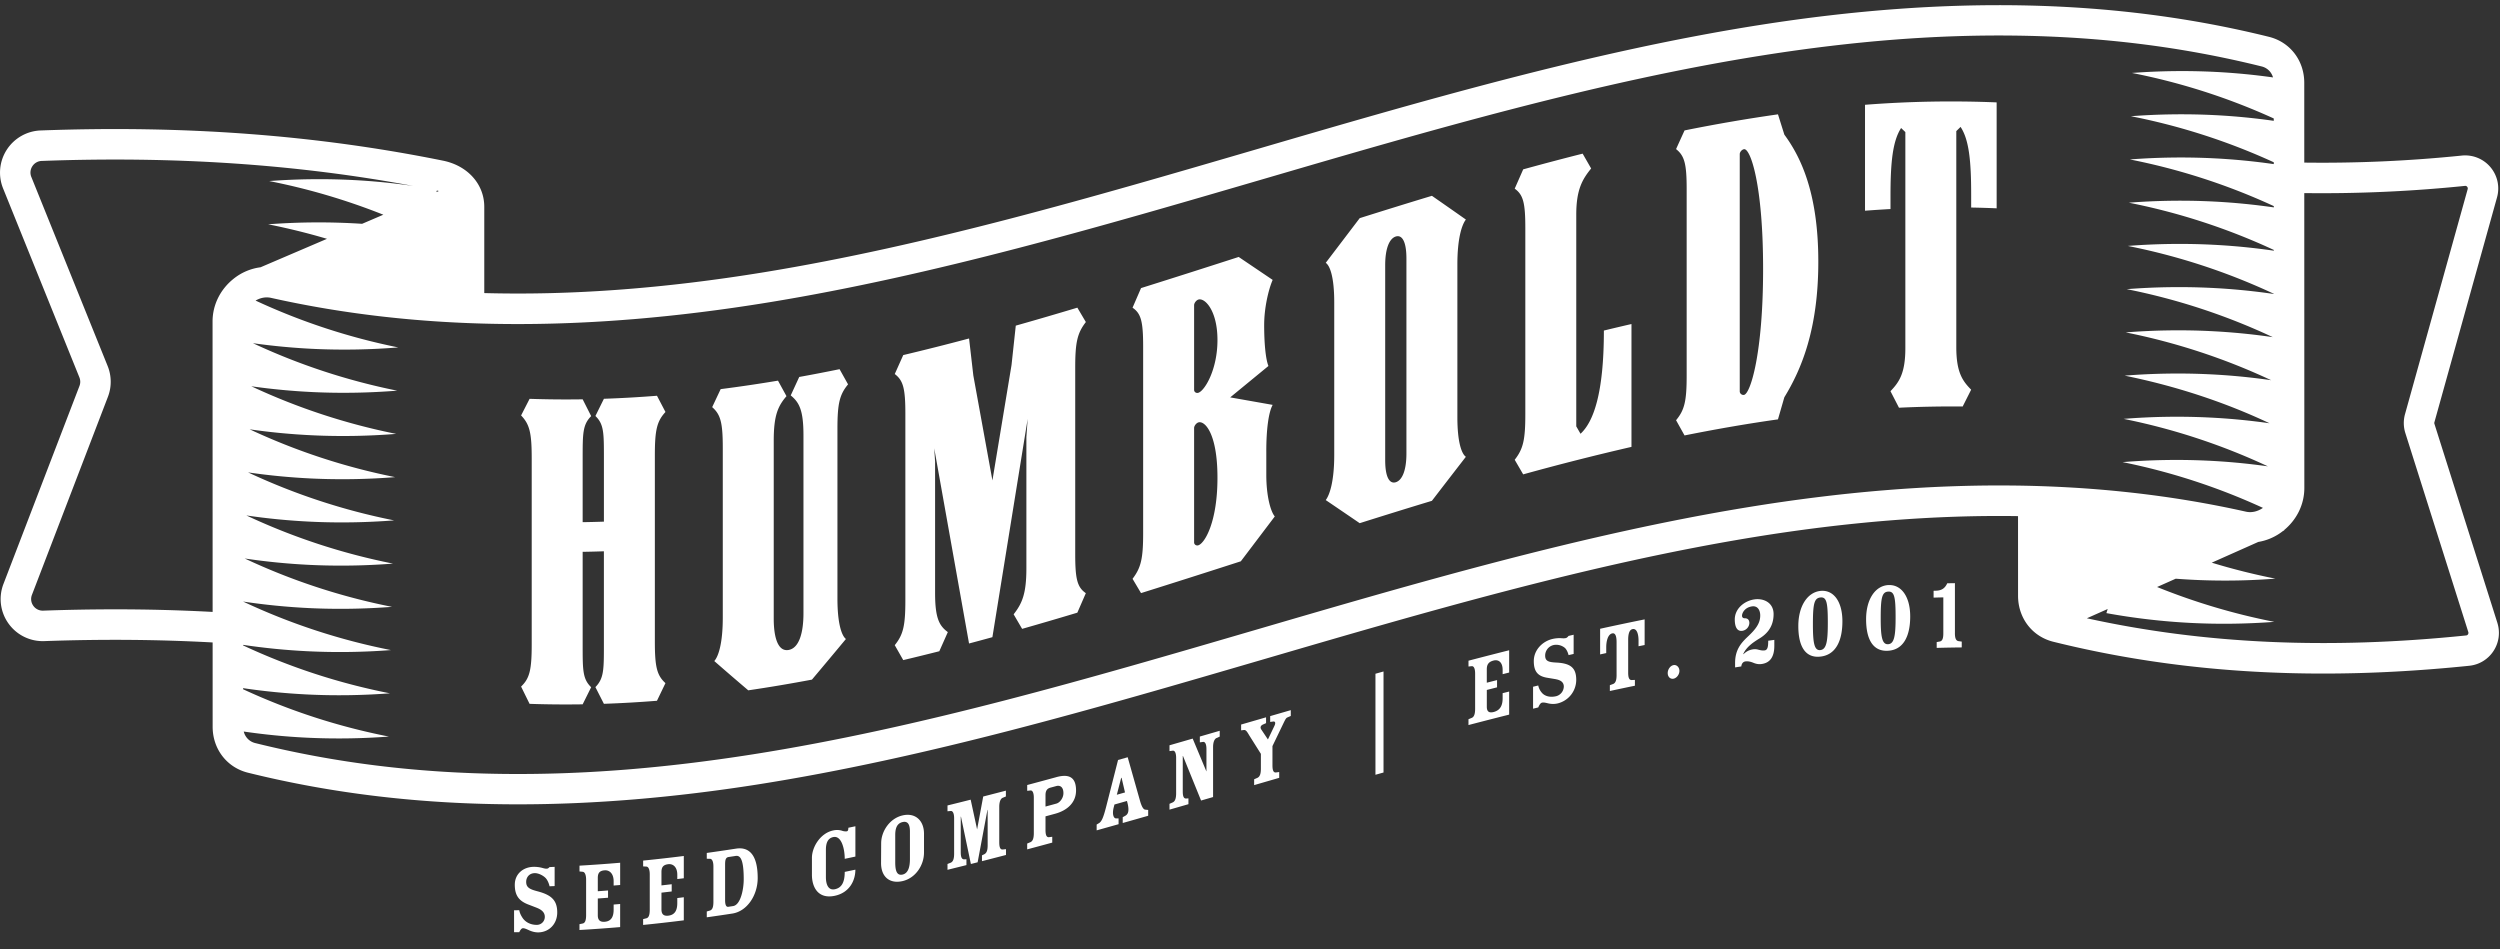
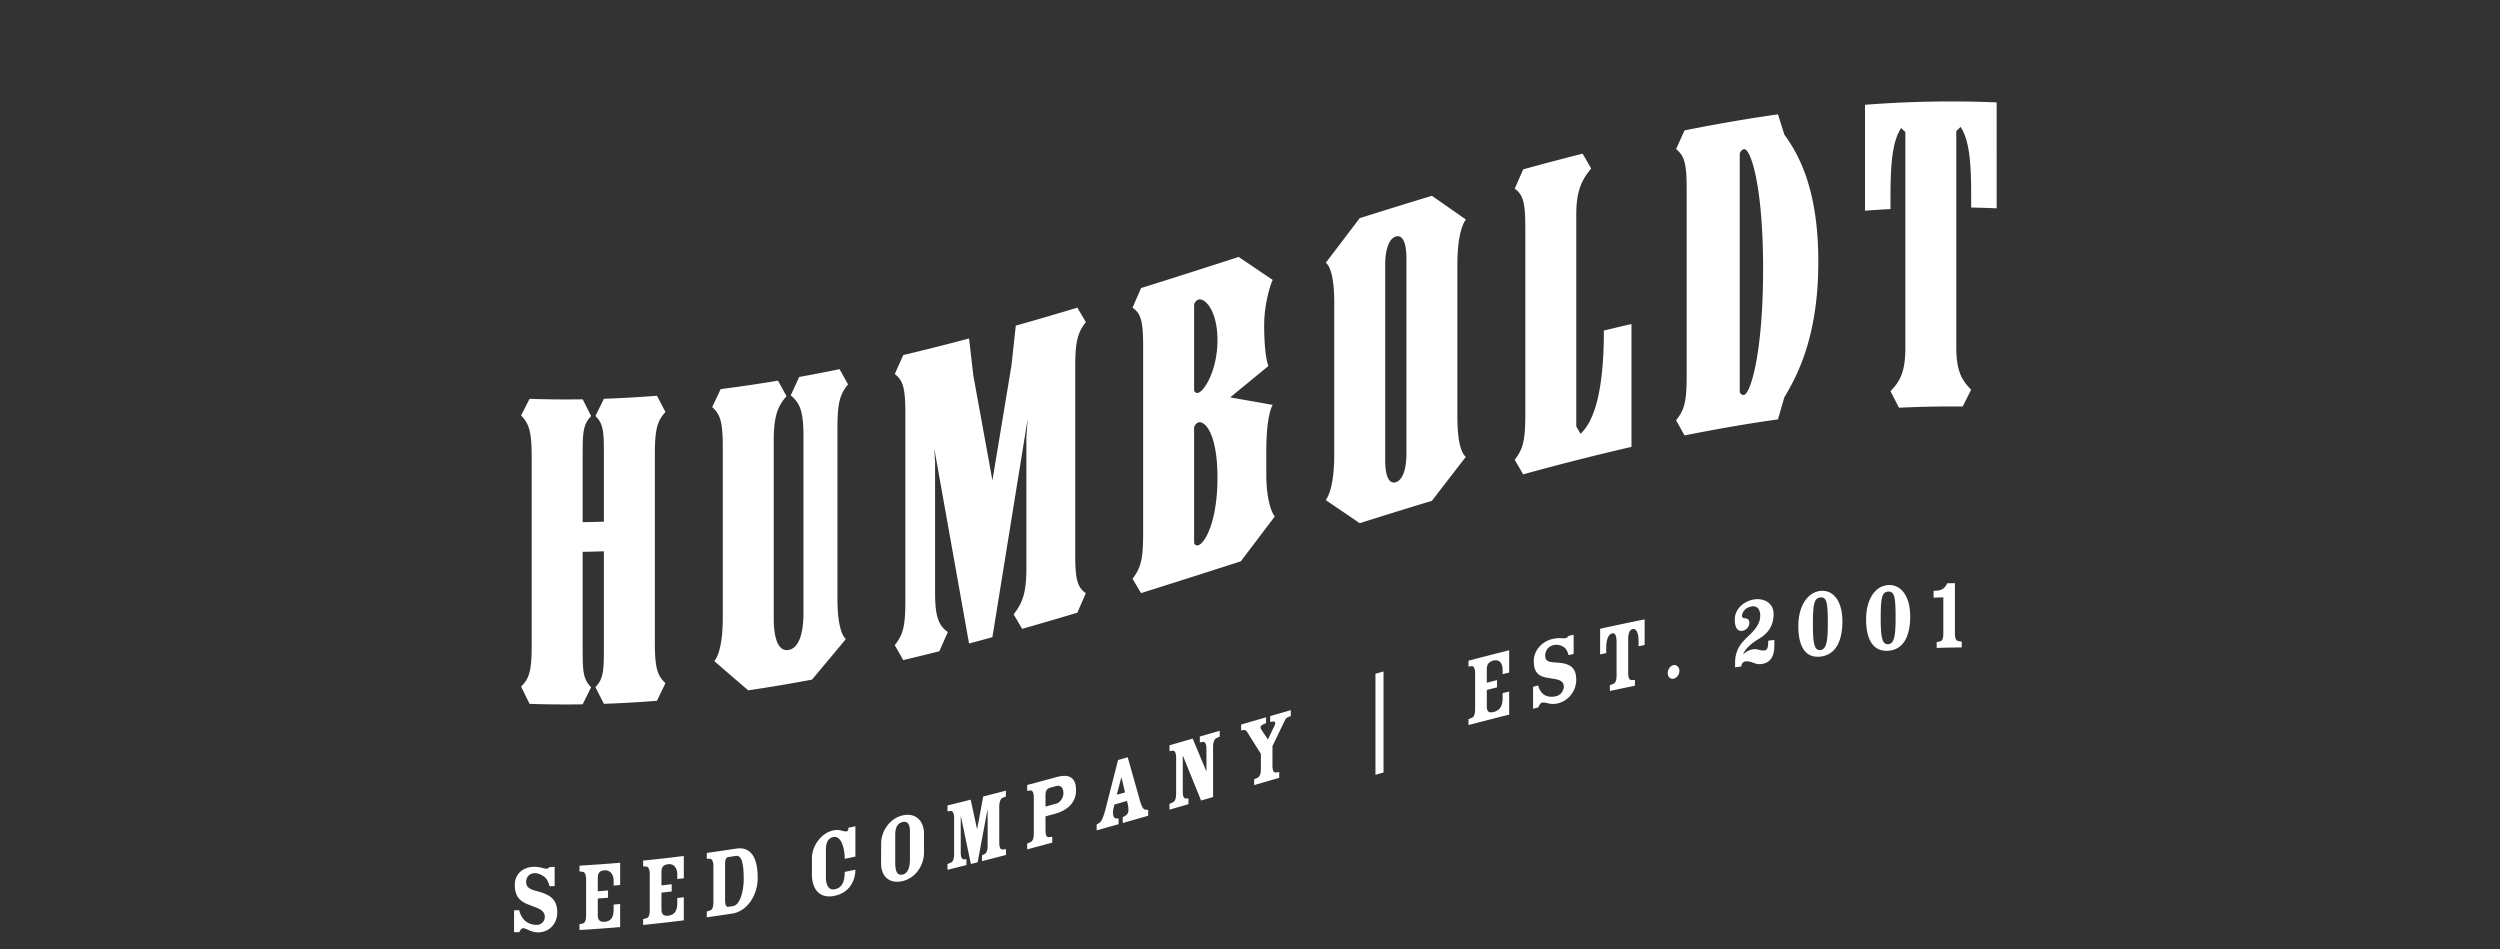
<svg xmlns="http://www.w3.org/2000/svg" width="158" height="60" viewBox="0 0 158 60">
  <rect x="0" y="0" width="158" height="60" fill="#333333" stroke="none" />
  <g fill="#FFF" fill-rule="evenodd">
-     <path d="m27.58 12.142.03-.1.007.001c.04.008.078.018.115.029l-.151.07zM2.105 38.285a.724.724 0 0 1-.087-.688L6.82 25.081a2.653 2.653 0 0 0-.017-1.95L1.98 11.183a.728.728 0 0 1 .065-.676.728.728 0 0 1 .592-.336c8.389-.311 16.085.206 23.473 1.58a41.167 41.167 0 0 0-3.82-.374 42.289 42.289 0 0 0-5.278.066 40.831 40.831 0 0 1 7.215 2.127l-1.342.575a42.286 42.286 0 0 0-5.939.031c1.261.25 2.503.557 3.72.918l-4.2 1.798a3.412 3.412 0 0 0-1.713.734c-.838.672-1.32 1.653-1.319 2.693l.004 18.354a114.424 114.424 0 0 0-6.156-.163c-1.495 0-3.012.028-4.55.083a.728.728 0 0 1-.628-.308zm77.162 1.548c-10.399 3.041-21.152 6.185-31.697 7.843-5.655.89-10.807 1.294-15.748 1.236-5.532-.064-10.664-.702-15.69-1.949a.987.987 0 0 1-.727-.73c1.3.19 2.6.319 3.895.384 1.774.09 3.537.064 5.279-.066a40.325 40.325 0 0 1-9.214-2.99v-.07c1.335.199 2.67.33 4 .397 1.774.089 3.538.061 5.28-.07a40.286 40.286 0 0 1-9.28-3.027v-.036c1.357.203 2.714.337 4.065.403 1.774.088 3.538.06 5.28-.072a40.248 40.248 0 0 1-9.345-3.067v-.001c1.378.207 2.757.344 4.13.411 1.775.087 3.54.057 5.28-.076a40.25 40.25 0 0 1-9.31-3.057 41.16 41.16 0 0 0 4.095.404c1.775.085 3.54.054 5.281-.08a40.255 40.255 0 0 1-9.27-3.044c1.353.2 2.707.33 4.054.394 1.776.085 3.54.053 5.282-.082a40.261 40.261 0 0 1-9.23-3.033c1.339.195 2.68.323 4.013.386 1.776.083 3.541.05 5.283-.086a40.261 40.261 0 0 1-9.194-3.022c1.327.192 2.655.317 3.976.378 1.777.083 3.542.049 5.284-.089a40.266 40.266 0 0 1-9.157-3.01c1.315.187 2.63.31 3.939.37 1.776.081 3.541.046 5.283-.092a40.264 40.264 0 0 1-9.118-3c1.302.183 2.604.304 3.9.363a42.26 42.26 0 0 0 5.284-.096 40.29 40.29 0 0 1-9.018-2.96c.225-.132.468-.202.708-.202.089 0 .177.01.264.029 9.423 2.11 19.716 2.203 31.465.285 10.424-1.703 20.993-4.793 31.213-7.78 10.399-3.041 21.152-6.185 31.697-7.844 5.655-.889 10.806-1.293 15.748-1.236 5.532.065 10.664.702 15.689 1.95a.985.985 0 0 1 .718.694 41.153 41.153 0 0 0-3.636-.348 42.297 42.297 0 0 0-5.279.066 40.37 40.37 0 0 1 8.963 2.876v.149a41.14 41.14 0 0 0-3.75-.361 42.295 42.295 0 0 0-5.279.07 40.344 40.344 0 0 1 9.03 2.911v.116a41.152 41.152 0 0 0-3.815-.368 42.284 42.284 0 0 0-5.28.073 40.345 40.345 0 0 1 9.097 2.949v.082a41.225 41.225 0 0 0-3.882-.375 42.282 42.282 0 0 0-5.281.077 40.304 40.304 0 0 1 9.163 2.986v.048a41.18 41.18 0 0 0-3.947-.381 42.272 42.272 0 0 0-5.282.08 40.262 40.262 0 0 1 9.229 3.024v.013a41.175 41.175 0 0 0-4.013-.388 42.286 42.286 0 0 0-5.282.083 40.261 40.261 0 0 1 9.231 3.033 41.173 41.173 0 0 0-4.014-.386 42.276 42.276 0 0 0-5.282.086 40.259 40.259 0 0 1 9.193 3.021 41.168 41.168 0 0 0-3.976-.378 42.274 42.274 0 0 0-5.283.09c3.21.65 6.293 1.661 9.157 3.01a41.167 41.167 0 0 0-3.939-.37 42.271 42.271 0 0 0-5.284.092 40.27 40.27 0 0 1 9.118 3 41.167 41.167 0 0 0-3.9-.363 42.26 42.26 0 0 0-5.283.096 40.327 40.327 0 0 1 8.87 2.892c-.332.231-.717.32-1.073.24-9.424-2.11-19.716-2.204-31.465-.285-10.425 1.702-20.993 4.792-31.213 7.78zm76.71.257a.149.149 0 0 1-.112.07c-8.717.897-16.58.542-23.976-1.085l1.317-.586-.083.26c1.777.324 3.56.53 5.334.62 1.774.09 3.538.063 5.28-.067a40.785 40.785 0 0 1-7.41-2.203l1.179-.525a40.927 40.927 0 0 0 6.296-.004 41.58 41.58 0 0 1-4.02-1.009l2.94-1.31a3.422 3.422 0 0 0 1.57-.698l.09-.04-.036-.004c.819-.671 1.288-1.64 1.288-2.667l-.004-18.638a88.65 88.65 0 0 0 10.158-.456c.056-.006.1.013.136.056a.16.16 0 0 1 .033.15l-3.96 14.22c-.109.392-.102.804.02 1.192l3.98 12.58c.02.063 0 .113-.02.144zm1.858-.724-3.98-12.581a.165.165 0 0 1-.002-.094l3.96-14.22a2.091 2.091 0 0 0-2.217-2.64 86.685 86.685 0 0 1-9.966.446l-.001-5.046c0-1.406-.896-2.572-2.229-2.903-9.644-2.393-20.177-2.637-32.2-.746-10.668 1.677-21.482 4.84-31.939 7.897-10.164 2.972-20.675 6.045-30.983 7.728-6.293 1.028-12.152 1.466-17.672 1.316v-5.456c-.001-1.426-1.048-2.597-2.605-2.913-8-1.622-16.32-2.246-25.435-1.909a2.667 2.667 0 0 0-2.372 3.66l4.824 11.947c.07.173.072.365.005.539L.218 36.907c-.32.836-.202 1.77.318 2.498A2.658 2.658 0 0 0 2.8 40.518c3.672-.131 7.204-.103 10.638.085l.001 5.327c0 1.406.896 2.573 2.229 2.904 5.379 1.334 11.035 2 17.072 2 4.786 0 9.811-.418 15.128-1.254 10.668-1.678 21.481-4.84 31.939-7.897 10.164-2.972 20.675-6.045 30.982-7.728 5.945-.971 11.501-1.416 16.75-1.336l.002 5.037c0 1.406.895 2.572 2.228 2.903 5.411 1.342 11.046 2.01 17.054 2.01 2.981 0 6.055-.165 9.238-.493a2.074 2.074 0 0 0 1.526-.929c.348-.529.437-1.178.247-1.781z" />
    <path d="m42.058 26.038-.537-1.026a75.238 75.238 0 0 1-3.354.191l-.537 1.088c.537.52.537 1.054.537 2.66v4.017c-.448.015-.895.027-1.343.033v-4.016c0-1.607 0-2.14.538-2.687-.18-.353-.358-.707-.537-1.061a66.945 66.945 0 0 1-3.355-.031l-.537 1.05c.537.558.671 1.096.671 2.703v11.78c0 1.606-.135 2.139-.671 2.652.178.365.357.729.536 1.092 1.118.039 2.237.048 3.355.031l.537-1.081c-.537-.524-.537-1.061-.537-2.667v-5.89c.448-.007.895-.019 1.342-.034v5.89c0 1.606 0 2.143-.537 2.694l.537 1.055a75.175 75.175 0 0 0 3.354-.192c.18-.371.358-.743.537-1.115-.537-.49-.67-1.017-.67-2.623v-11.78c0-1.607.134-2.151.671-2.733m11.54-1.746-.537-.96c-.85.174-1.7.338-2.55.492l-.537 1.166c.537.441.805.926.805 2.533v11.245c0 1.205-.269 2.193-.94 2.31-.67.116-.939-.779-.939-1.983V27.85c0-1.607.27-2.185.806-2.813a804.07 804.07 0 0 1-.537-.98 95.42 95.42 0 0 1-3.623.536l-.536 1.138c.536.47.67.986.67 2.593v10.71c0 1.606-.269 2.444-.537 2.745a205.34 205.34 0 0 0 2.147 1.85c1.342-.197 2.683-.424 4.025-.677.716-.849 1.432-1.705 2.147-2.567-.268-.212-.536-.961-.536-2.567v-10.71c0-1.607.135-2.168.671-2.816m15.029-3.94c-.18-.302-.358-.605-.537-.908-1.297.39-2.594.77-3.892 1.136l-.268 2.486-1.208 7.297-1.207-6.634-.269-2.338c-1.386.37-2.773.72-4.16 1.05-.178.4-.357.798-.536 1.197.537.41.67.912.67 2.52v11.78c0 1.606-.134 2.174-.671 2.836l.537.944c.76-.18 1.52-.368 2.28-.56l.538-1.21c-.537-.396-.805-.865-.805-2.471v-8.3l-.054-.844 2.2 12.335c.492-.13.984-.264 1.476-.399l2.229-13.798-.081 1.147v8.3c0 1.607-.269 2.22-.806 2.906l.537.92a254.2 254.2 0 0 0 3.489-1.023l.537-1.233c-.537-.373-.671-.869-.671-2.475v-11.78c0-1.607.135-2.182.672-2.88m7.11 4.47c-.134.043-.268-.048-.268-.182v-5.355c0-.134.135-.31.269-.353.402-.13 1.207.683 1.207 2.557 0 1.875-.805 3.204-1.208 3.333m0 9.639c-.134.043-.268-.048-.268-.182v-7.23c0-.133.134-.31.268-.353.403-.128 1.208.684 1.208 3.495s-.805 4.141-1.208 4.27m4.294-5.934c0-1.338.134-2.453.403-2.94l-2.684-.474 2.416-1.984c-.188-.475-.269-1.52-.269-2.59 0-1.072.269-2.23.537-2.851l-2.147-1.45a787.21 787.21 0 0 1-6.172 1.968l-.537 1.239c.537.368.67.86.67 2.467v11.78c0 1.607-.134 2.185-.67 2.888l.536.903a801.366 801.366 0 0 0 6.307-2.01l2.147-2.835c-.269-.315-.537-1.3-.537-2.638v-1.473m8.856.135c0 1.07-.269 1.689-.671 1.814-.403.124-.671-.328-.671-1.398V16.763c0-1.071.269-1.69.671-1.816.403-.124.672.329.671 1.4v12.316m3.758-14.787a452.287 452.287 0 0 0-2.147-1.501c-1.521.46-3.042.932-4.563 1.412l-2.147 2.824c.269.182.537.9.537 2.506v9.64c0 1.606-.27 2.494-.537 2.848.715.485 1.43.971 2.146 1.46 1.521-.48 3.042-.953 4.563-1.413.715-.93 1.431-1.858 2.147-2.782-.269-.19-.537-.913-.537-2.52v-9.638c0-1.607.27-2.49.538-2.836m7.244 13.538-.268-.468V13.56c0-1.606.403-2.245.94-2.913l-.537-.937c-1.252.316-2.504.648-3.757.993l-.537 1.22c.537.386.671.885.671 2.491v11.78c0 1.607-.135 2.18-.671 2.864l.536.922a162.238 162.238 0 0 1 6.844-1.737v-7.764c-.581.133-1.163.27-1.744.412 0 4.016-.672 5.784-1.477 6.524m10.332-2.456c-.134.022-.268-.09-.268-.223V9.742c0-.134.135-.29.269-.313.403-.067 1.208 2.218 1.207 7.574 0 5.354-.805 7.888-1.208 7.955m2.148-17.732a104.06 104.06 0 0 0-5.904 1.017c-.18.393-.358.786-.537 1.18.537.425.671.935.67 2.541v11.78c0 1.608-.134 2.169-.67 2.814l.536.962c1.968-.395 3.936-.738 5.904-1.016l.403-1.395c1.073-1.755 2.147-4.285 2.147-8.568 0-4.284-1.073-6.574-2.146-8.032l-.403-1.283m13.82 5.94V6.471a70.11 70.11 0 0 0-8.319.152v6.694a76.52 76.52 0 0 1 1.61-.105v-.804c0-2.141.134-3.489.671-4.317l.268.256v13.655c0 1.606-.403 2.157-.94 2.722.18.347.358.695.537 1.044a70.043 70.043 0 0 1 4.026-.077l.536-1.063c-.536-.545-.939-1.082-.939-2.688V8.286l.27-.266c.536.809.67 2.152.67 4.293v.803c.537.01 1.073.026 1.61.05M33.981 56.333c-.497-.129-.733-.241-.726-.61 0-.251.17-.531.536-.54.281-.007.602.195.72.34.098.12.176.297.222.49l.32-.013v-1.214a79.39 79.39 0 0 1-.32.013c-.046.046-.098.1-.177.102-.098.004-.196-.025-.3-.054a2.042 2.042 0 0 0-.543-.063c-.648.016-1.178.446-1.178 1.13 0 .646.236 1.007.824 1.24l.51.196c.216.085.563.228.563.596a.503.503 0 0 1-.478.505c-.444.012-.771-.195-.935-.451-.104-.16-.17-.3-.203-.475l-.327.004v1.388l.327-.004c.06-.117.131-.247.236-.249.105-.001.222.055.373.123.144.068.366.147.615.14.667-.02 1.177-.533 1.177-1.262 0-.775-.38-1.105-1.236-1.332m2.642-1.256.21.02c.13.018.209.2.209.504v2.233c0 .297-.052.495-.21.53l-.209.044v.368c.857-.05 1.714-.111 2.57-.184v-1.46l-.411.035v.316c0 .4-.112.74-.57.774-.333.025-.431-.156-.431-.414v-1.058c.216-.015.432-.031.647-.048v-.459c-.215.017-.431.033-.647.048v-.839c0-.297.098-.458.431-.483.308-.023.57.207.57.691v.271l.412-.034v-1.407c-.857.073-1.714.135-2.57.184v.368zm4.023-.32.21.011c.13.013.208.191.208.495v2.233c0 .297-.052.497-.209.539l-.21.053v.368c.858-.086 1.715-.183 2.571-.291v-1.459l-.412.051v.316c0 .4-.111.744-.569.798-.333.038-.431-.139-.431-.397v-1.058l.647-.075v-.458a106 106 0 0 1-.647.074v-.839c0-.297.098-.462.431-.501.308-.036.57.184.57.668v.271l.411-.05v-1.408c-.856.108-1.713.205-2.57.291v.368zm5.684 2.507-.301.046c-.137.02-.203-.124-.203-.421v-2.201c0-.298.013-.493.223-.525l.444-.068c.282-.043.51.178.51 1.476 0 .632-.196 1.62-.673 1.693m.183-3.63c-.615.095-1.23.186-1.845.272v.367l.21.003c.13.008.209.184.209.487v2.234c0 .297-.052.492-.21.546l-.209.062v.368c.539-.075 1.077-.154 1.616-.237.922-.141 1.602-1.141 1.602-2.245 0-1.504-.569-1.982-1.373-1.857m6.998-1.093a.694.694 0 0 1-.313-.045 1.082 1.082 0 0 0-.53-.014c-.824.167-1.354 1.055-1.354 1.733v1.072c0 .787.392 1.54 1.426 1.331.948-.193 1.32-.965 1.32-1.655l-.673.141c0 .717-.235 1.017-.628 1.097-.386.079-.562-.261-.562-.77v-1.718c0-.362.078-.732.47-.811.51-.104.72.736.72 1.376l.674-.142V52.22l-.445.094c0 .167-.04.214-.105.228m3.997 1.738c0 .44-.079.903-.464.992-.393.09-.465-.307-.465-.778v-1.717c0-.362.072-.733.465-.823.385-.089.464.247.464.609v1.717zm-.464-2.746c-.818.188-1.354 1.004-1.354 1.766l-.007 1.234c-.006.88.543 1.34 1.36 1.151.825-.19 1.361-1.009 1.354-1.82v-1.188c-.006-.806-.536-1.331-1.353-1.143zm6.109 1.694v-2.234c0-.303.078-.51.209-.57l.21-.088v-.367c-.478.124-.956.248-1.433.37l-.386 2.08-.406-1.88c-.488.124-.976.246-1.465.365v.368l.21-.019c.13-.006.209.161.209.465v2.234c0 .296-.053.497-.21.568l-.209.083v.368c.4-.098.798-.197 1.197-.297v-.368l-.144.004c-.163.002-.216-.165-.216-.462v-2.234l.014-.003.627 2.993.426-.108.62-3.31.014-.002v2.233c0 .297-.052.491-.216.572l-.144.069v.368c.506-.13 1.012-.26 1.518-.392v-.368l-.21.022c-.163.01-.215-.163-.215-.46m3.61-2.441-.687.187v-.723c0-.304.125-.422.314-.473l.373-.101c.216-.06.445.046.445.452 0 .31-.229.599-.445.658m0-1.672c-.615.168-1.23.334-1.844.498v.367l.21-.023c.13-.01.208.157.208.46v2.234c0 .297-.052.498-.209.572l-.21.089v.368c.528-.141 1.056-.283 1.584-.427v-.368l-.21.025c-.163.012-.216-.161-.216-.458v-.859c.205-.055.41-.11.615-.167.752-.205 1.308-.695 1.315-1.452.006-.854-.438-1.079-1.243-.86m3.82 1.114.275-1.065.026-.007.216.926-.517.146m1.459.36-.772-2.73-.609.173-.752 2.955c-.183.717-.294.942-.458 1.04l-.143.085v.368l1.386-.39v-.368l-.17.002c-.144-.01-.242-.26-.144-.67l.053-.208.791-.224.046.181c.104.461.026.651-.144.751l-.17.094v.367c.536-.152 1.072-.304 1.609-.458v-.368l-.183-.018c-.111-.007-.223-.163-.34-.581m3.787-3.672.21-.029c.13-.012.208.153.208.456v1.401l-.006.002-.864-2.068c-.488.142-.976.283-1.465.423v.368l.21-.028c.13-.011.209.153.209.456v2.234c0 .297-.052.5-.21.577l-.209.092v.368l1.197-.345v-.368l-.144.01c-.163.008-.215-.158-.215-.455v-2.233l.013-.004 1.144 2.819.759-.22v-3.15c0-.304.078-.514.216-.58l.203-.09v-.368l-1.256.364v.368zm4.447-1.291.203-.027c.125-.01.15.105.059.287l-.405.847-.419-.628c-.085-.124-.046-.245.098-.312l.203-.091v-.368l-1.576.457v.368l.17-.023c.137-.02.215.124.34.333l.739 1.174v.936c0 .297-.052.5-.216.579l-.21.093v.368l1.584-.46v-.367l-.21.028c-.163.016-.216-.157-.216-.453v-1.214l.726-1.508c.072-.143.125-.262.21-.3l.222-.096v-.368l-1.302.377v.368m6.653 3.339.51-.143v-6.385l-.51.143v6.385zm5.88-6.841.209-.022c.13-.009.21.158.21.461v2.234c0 .297-.053.504-.21.571l-.21.087v.368c.857-.224 1.714-.444 2.571-.66v-1.458l-.412.103v.317c0 .4-.111.757-.57.874-.333.085-.43-.077-.43-.335v-1.059l.647-.165v-.459l-.648.166v-.84c0-.296.098-.477.432-.562.307-.078.569.107.569.591v.272l.412-.104v-1.408c-.857.215-1.714.436-2.57.66v.368zm5.572-.249c-.497-.024-.732-.083-.726-.453 0-.252.17-.57.537-.657a.86.86 0 0 1 .72.192c.097.1.176.263.222.446l.32-.074v-1.214l-.32.074c-.046.056-.099.12-.177.138-.098.023-.196.013-.301.006-.124-.01-.34.002-.543.05-.647.154-1.177.71-1.177 1.394 0 .645.235.949.824 1.053l.51.085c.216.04.563.113.563.481a.65.65 0 0 1-.478.603c-.445.105-.772-.03-.935-.248a.976.976 0 0 1-.203-.429l-.327.08v1.388l.327-.08c.059-.13.13-.277.236-.302.104-.025.222.005.372.04.144.036.367.067.615.009a1.537 1.537 0 0 0 1.178-1.494c0-.774-.38-1.038-1.237-1.088m2.747-.516.386-.085v-.361c0-.381.098-.823.38-.883.248-.054.274.322.274.567v2.066c0 .297-.052.495-.215.563l-.21.077v.368c.528-.114 1.056-.226 1.583-.334v-.368l-.203.01c-.17.002-.222-.174-.222-.47v-2.067c0-.245.026-.631.275-.683.281-.058.38.342.38.723v.361l.385-.078v-1.62c-.938.189-1.875.387-2.813.593v1.62zm4.638.676c-.203.039-.366.27-.366.502 0 .24.163.395.366.357.196-.037.373-.257.373-.496 0-.232-.177-.4-.373-.363m5.762-.93c-.15.022-.268-.013-.405-.045a.755.755 0 0 0-.347-.02 1.026 1.026 0 0 0-.589.309l-.013-.018c.203-.457.66-.752.981-.953.393-.232.936-.661.936-1.565 0-.736-.641-1.017-1.217-.931-.64.094-1.236.589-1.236 1.267 0 .452.137.772.484.718a.524.524 0 0 0 .438-.486c0-.22-.124-.31-.288-.305-.117-.001-.176-.063-.176-.167 0-.154.157-.515.628-.585.366-.055.523.253.523.575 0 .484-.262.85-.818 1.367-.385.368-.771.797-.771 1.63v.284l.392-.062c.02-.19.124-.296.255-.316.17-.026.347.018.53.095.118.047.288.1.504.068.53-.075.798-.453.798-1.15v-.375l-.386.053c0 .323-.02.584-.223.612m3.52-.02c-.393.042-.472-.471-.472-1.627 0-1.285.079-1.656.471-1.698.393-.043.471.311.471 1.596 0 1.156-.078 1.686-.47 1.728m0-3.738c-.818.09-1.394.962-1.394 2.22 0 1.266.432 2.037 1.393 1.931.955-.102 1.393-.966 1.393-2.232 0-1.272-.575-2.007-1.393-1.919m4.284 3.368c-.392.025-.47-.491-.47-1.647 0-1.285.078-1.652.47-1.678.393-.024.471.333.471 1.618 0 1.156-.078 1.682-.47 1.707m0-3.738c-.818.052-1.394.9-1.394 2.159 0 1.266.432 2.054 1.393 1.992.955-.06 1.394-.903 1.394-2.17 0-1.27-.576-2.033-1.394-1.98m4.22 3.028v-3.15l-.485.008c-.157.346-.386.46-.72.47l-.143.004v.433c.205-.007.41-.012.615-.017v2.266c0 .297-.046.485-.216.522l-.203.038v.368a82.652 82.652 0 0 1 1.583-.03v-.368l-.21-.03c-.17-.03-.222-.217-.222-.514" />
  </g>
</svg>